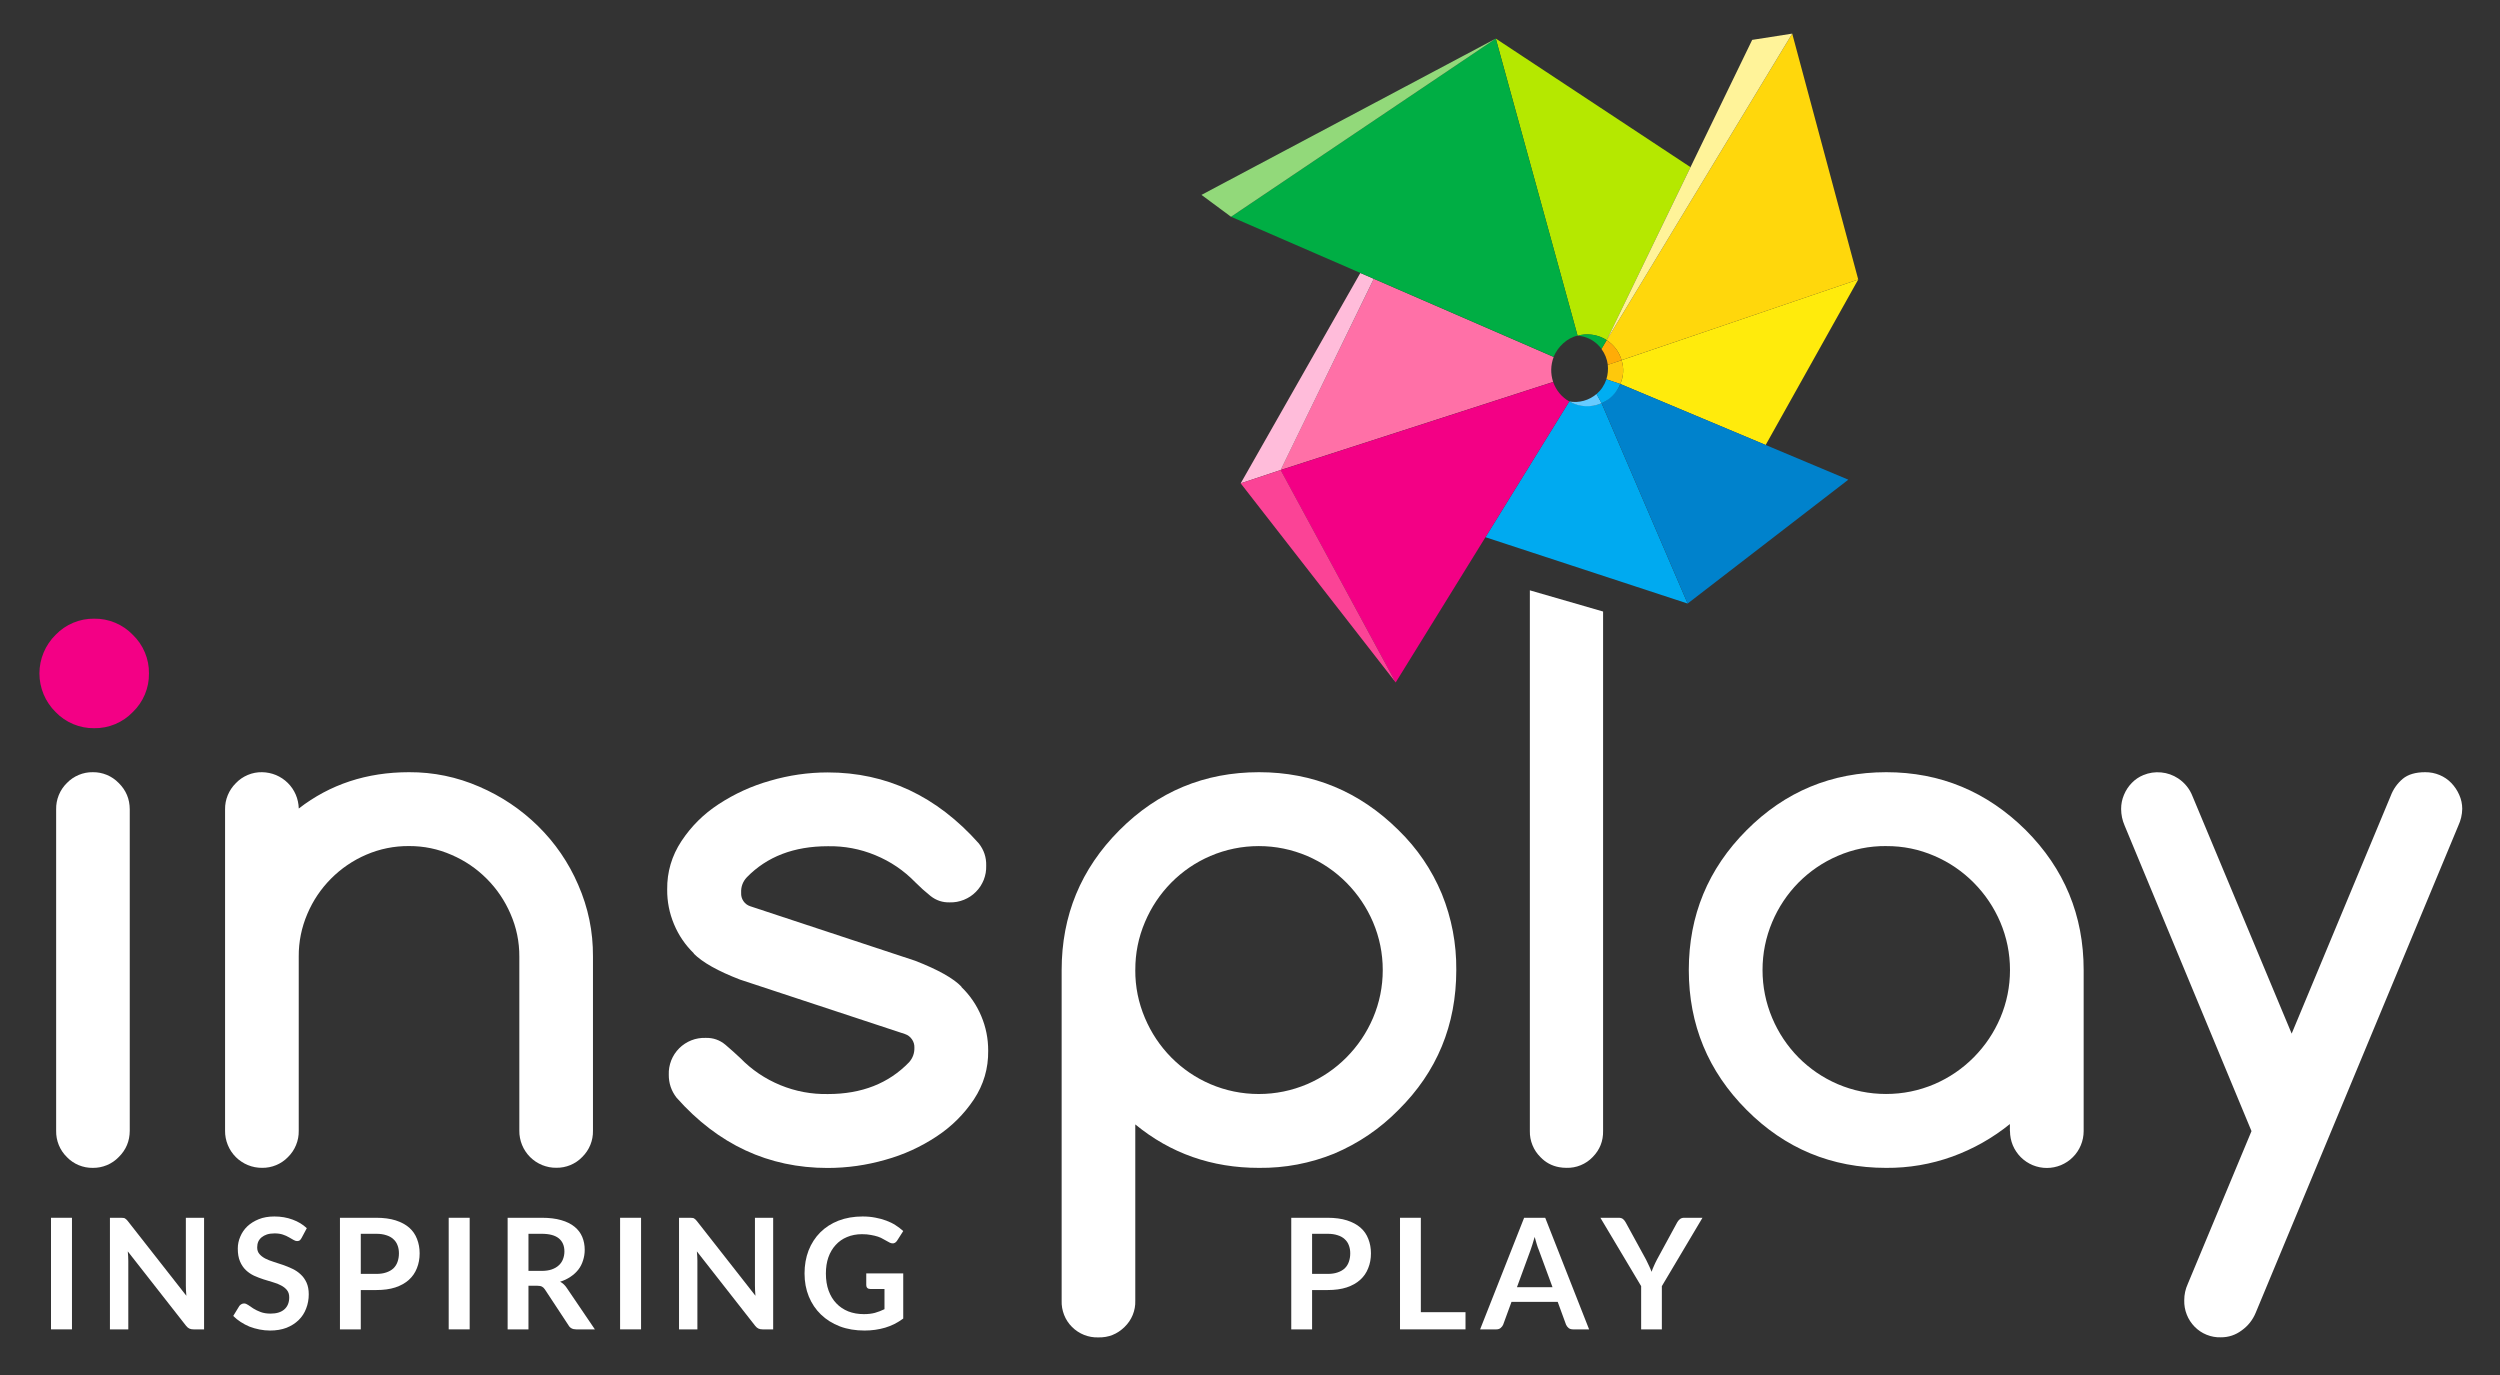
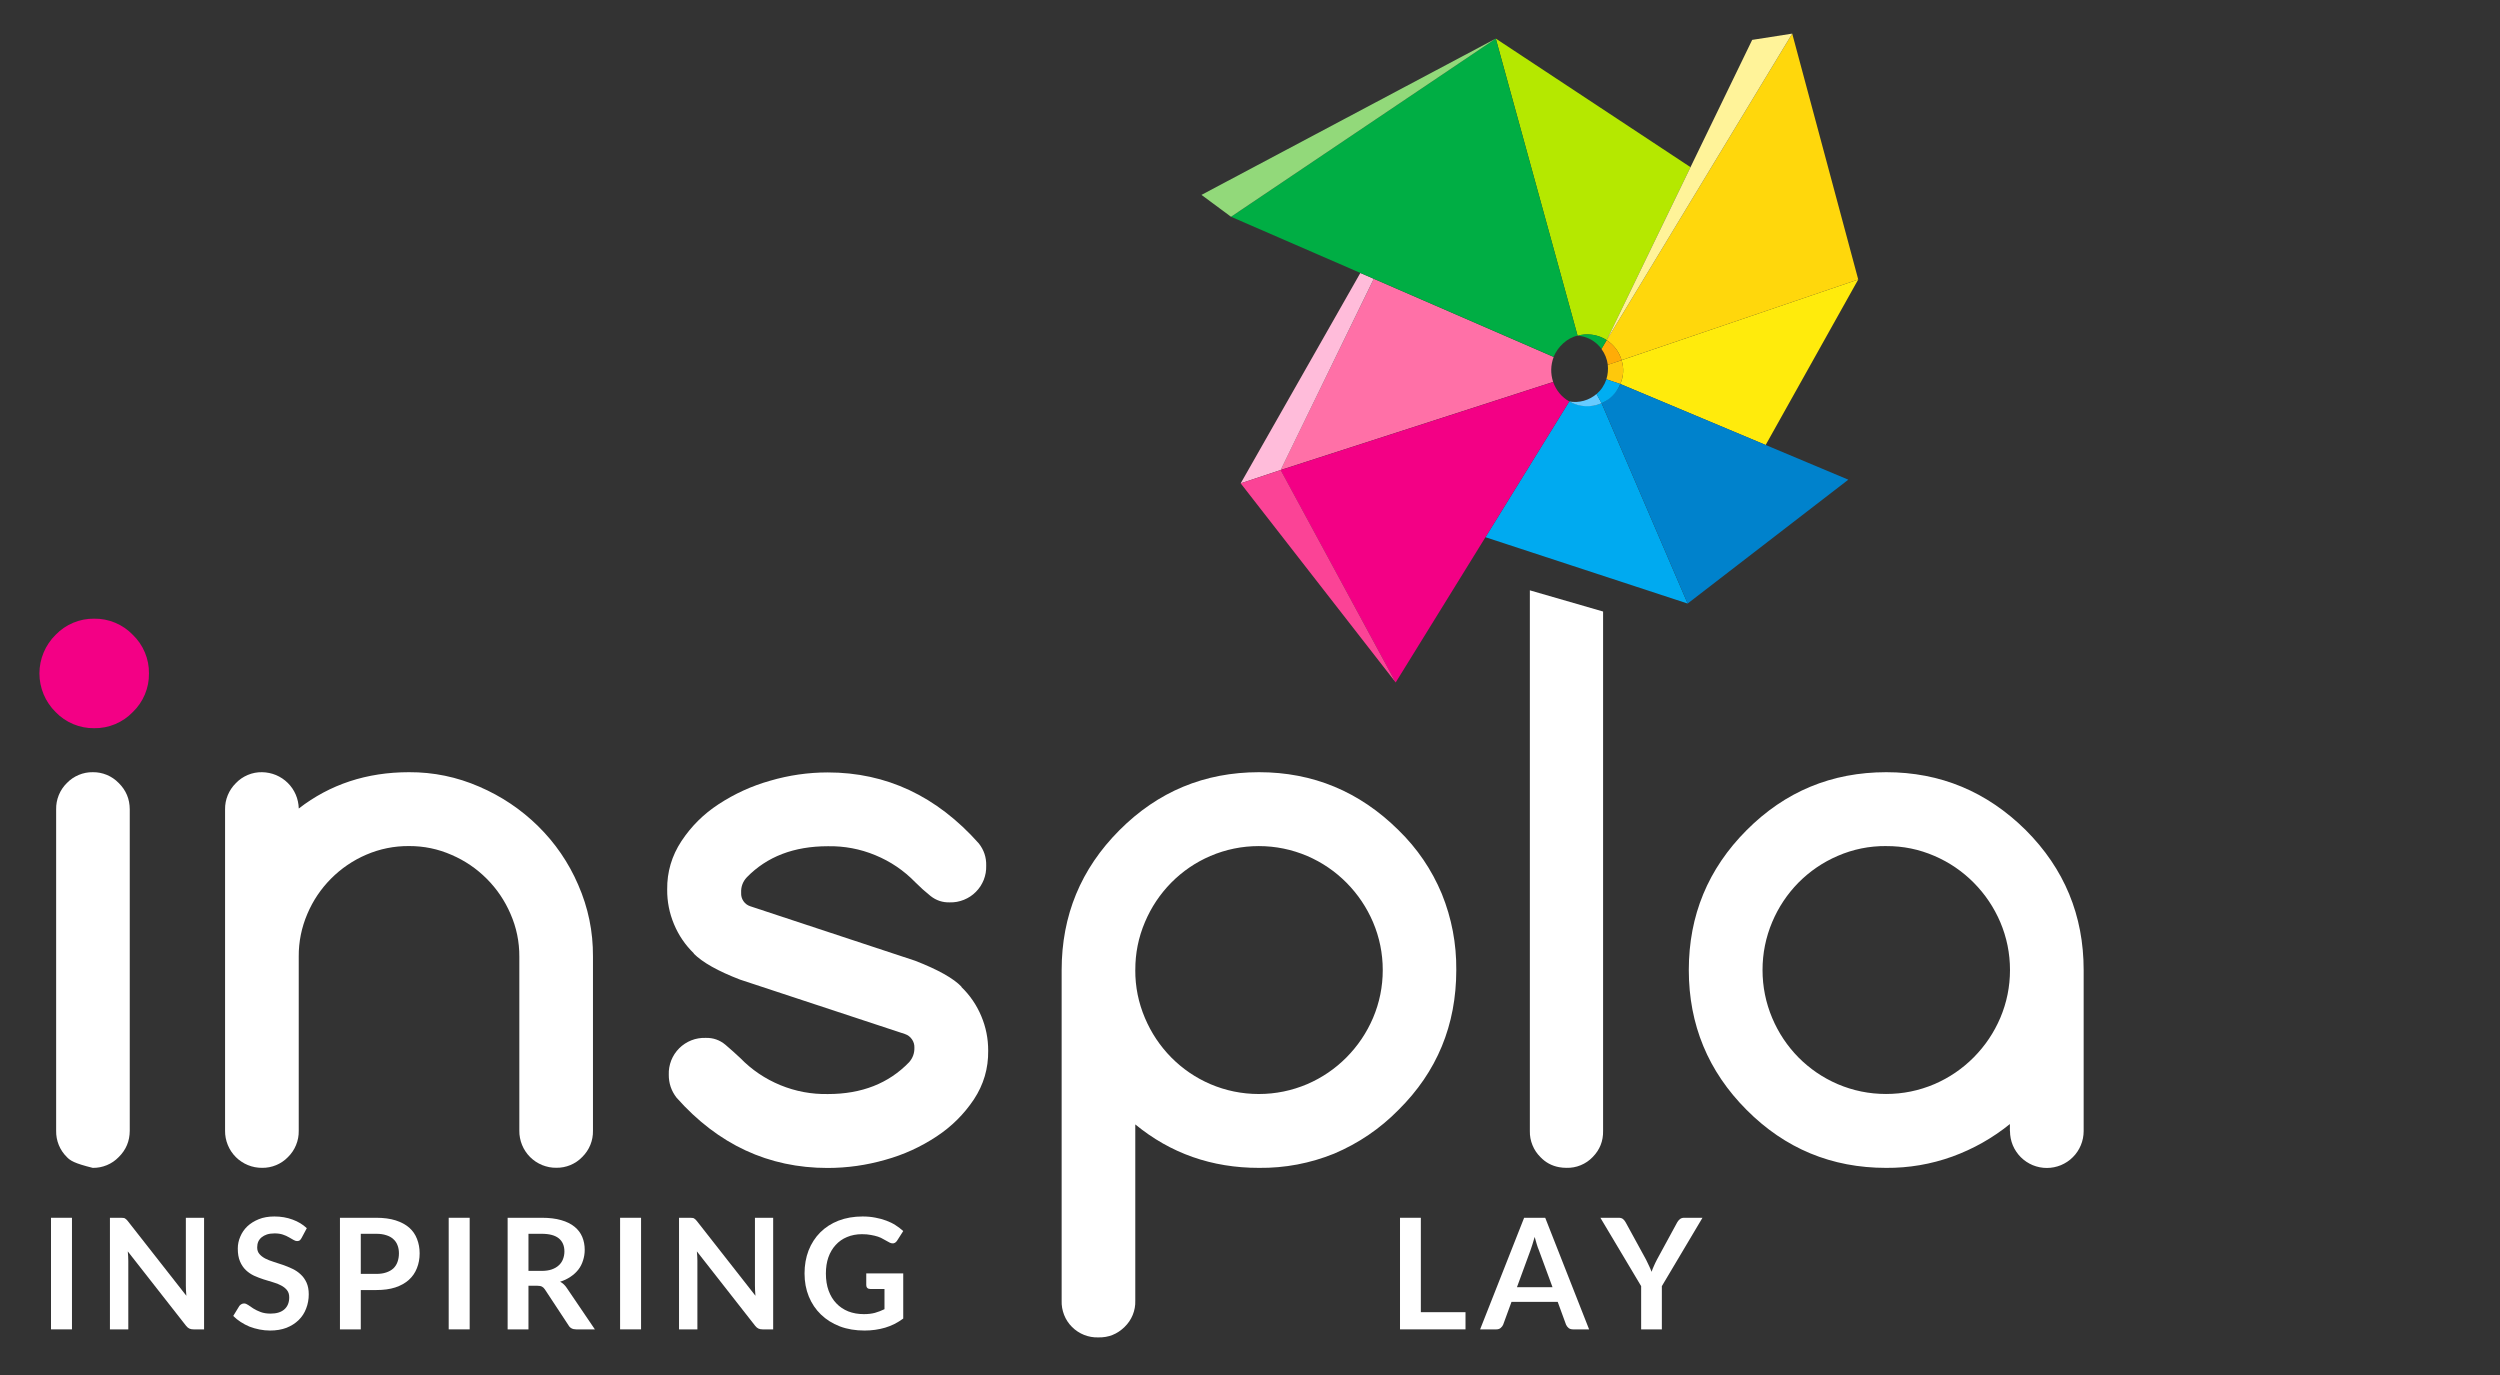
<svg xmlns="http://www.w3.org/2000/svg" version="1.0" preserveAspectRatio="xMidYMid meet" height="220" viewBox="0 0 300 165" zoomAndPan="magnify" width="400">
  <rect x="0" y="0" width="300" height="165" fill="#333333" stroke="none" />
  <defs>
    <g />
    <clipPath id="23929d0aac">
      <path clip-rule="nonzero" d="M 4.727 74 L 18 74 L 18 88 L 4.727 88 Z M 4.727 74" />
    </clipPath>
    <clipPath id="9aeb185c5b">
      <path clip-rule="nonzero" d="M 127 92 L 175 92 L 175 160.539 L 127 160.539 Z M 127 92" />
    </clipPath>
    <clipPath id="a9e5843b76">
      <path clip-rule="nonzero" d="M 254 92 L 295.465 92 L 295.465 160.539 L 254 160.539 Z M 254 92" />
    </clipPath>
  </defs>
  <path fill-rule="nonzero" fill-opacity="1" d="M 202.516 72.426 L 178.254 64.465 L 188.309 48.176 C 188.91 48.5 189.547 48.68 190.227 48.719 C 190.906 48.754 191.562 48.641 192.191 48.383 Z M 202.516 72.426" fill="#00aaf0" />
  <path fill-rule="nonzero" fill-opacity="1" d="M 186.375 45.832 L 153.668 56.402 L 164.852 33.457 L 185.328 42.355 L 186.438 42.84 C 186.07 43.832 186.051 44.828 186.375 45.832 Z M 186.375 45.832" fill="#ff70a7" />
  <path fill-rule="nonzero" fill-opacity="1" d="M 164.852 33.453 L 153.68 56.402 L 148.883 58 L 163.238 32.762 L 163.324 32.793 Z M 164.852 33.453" fill="#ffbcda" />
  <path fill-rule="nonzero" fill-opacity="1" d="M 188.309 48.176 L 178.254 64.465 L 167.48 81.898 L 153.672 56.41 L 186.379 45.84 C 186.738 46.852 187.383 47.633 188.309 48.176 Z M 188.309 48.176" fill="#f30085" />
  <path fill-rule="nonzero" fill-opacity="1" d="M 202.863 20.062 L 192.805 40.82 L 192.484 40.621 C 191.469 40.113 190.414 40 189.312 40.281 L 179.5 4.633 Z M 202.863 20.062" fill="#b5e800" />
  <path fill-rule="nonzero" fill-opacity="1" d="M 189.309 40.281 C 188.043 40.539 186.918 41.637 186.434 42.824 L 147.723 26.012 L 179.488 4.633 Z M 189.309 40.281" fill="#00ae44" />
  <path fill-rule="nonzero" fill-opacity="1" d="M 222.988 33.539 L 211.879 53.398 L 194.434 46.078 C 194.84 45.145 194.895 44.191 194.59 43.219 Z M 222.988 33.539" fill="#ffeb0c" />
  <path fill-rule="nonzero" fill-opacity="1" d="M 222.988 33.539 L 194.594 43.215 C 194.281 42.203 193.684 41.406 192.801 40.816 L 215.066 4.035 Z M 222.988 33.539" fill="#ffd70c" />
  <path fill-rule="nonzero" fill-opacity="1" d="M 221.797 57.562 L 202.516 72.426 L 192.191 48.383 C 193.055 48.02 194.207 46.848 194.438 46.078 L 211.883 53.398 Z M 221.797 57.562" fill="#0082cc" />
  <path fill-rule="nonzero" fill-opacity="1" d="M 215.066 4.035 L 192.801 40.82 L 210.262 4.785 Z M 215.066 4.035" fill="#fff399" />
  <path fill-rule="nonzero" fill-opacity="1" d="M 179.488 4.633 L 147.723 26.012 L 144.176 23.387 Z M 179.488 4.633" fill="#92d97a" />
  <path fill-rule="nonzero" fill-opacity="1" d="M 167.48 81.891 L 148.883 58 L 153.68 56.402 Z M 167.48 81.891" fill="#fb4396" />
  <path fill-rule="nonzero" fill-opacity="1" d="M 192.191 48.383 C 191.566 48.66 190.91 48.781 190.227 48.746 C 189.543 48.711 188.902 48.52 188.309 48.176 C 188.895 48.277 189.473 48.25 190.047 48.094 C 190.617 47.938 191.129 47.664 191.582 47.277 Z M 192.191 48.383" fill="#67cbff" />
  <path fill-rule="nonzero" fill-opacity="1" d="M 194.434 46.078 L 192.766 45.508 C 192.941 44.945 192.996 44.367 192.934 43.781 L 194.59 43.219 C 194.895 44.191 194.84 45.145 194.434 46.078 Z M 194.434 46.078" fill="#fec80c" />
  <path fill-rule="nonzero" fill-opacity="1" d="M 194.594 43.219 L 192.938 43.781 C 192.844 43.078 192.59 42.441 192.172 41.871 L 192.801 40.82 C 193.691 41.402 194.289 42.199 194.594 43.219 Z M 194.594 43.219" fill="#ffac07" />
  <path fill-rule="nonzero" fill-opacity="1" d="M 194.434 46.078 C 193.996 47.148 193.246 47.918 192.188 48.383 L 191.582 47.293 C 192.137 46.809 192.531 46.219 192.766 45.52 Z M 194.434 46.078" fill="#00aef2" />
  <path fill-rule="nonzero" fill-opacity="1" d="M 189.309 40.281 C 190.383 40.367 191.273 40.812 191.984 41.621 C 192.051 41.699 192.105 41.777 192.172 41.867 L 192.801 40.816 C 192.285 40.477 191.723 40.262 191.113 40.168 C 190.504 40.078 189.902 40.113 189.309 40.281 Z M 189.309 40.281" fill="#00ae44" />
  <g clip-path="url(#23929d0aac)">
    <path fill-rule="nonzero" fill-opacity="1" d="M 17.875 80.812 C 17.887 81.684 17.723 82.523 17.387 83.328 C 17.051 84.133 16.566 84.84 15.938 85.445 C 15.332 86.074 14.629 86.555 13.824 86.895 C 13.016 87.23 12.18 87.395 11.305 87.383 C 10.434 87.395 9.594 87.23 8.789 86.895 C 7.98 86.555 7.277 86.074 6.672 85.445 C 6.363 85.141 6.09 84.812 5.848 84.453 C 5.605 84.098 5.402 83.719 5.238 83.324 C 5.07 82.926 4.945 82.516 4.859 82.094 C 4.773 81.672 4.73 81.242 4.73 80.812 C 4.73 80.383 4.773 79.953 4.859 79.531 C 4.945 79.109 5.07 78.699 5.238 78.301 C 5.402 77.906 5.605 77.527 5.848 77.172 C 6.09 76.812 6.363 76.484 6.672 76.18 C 7.277 75.551 7.98 75.07 8.789 74.73 C 9.594 74.395 10.434 74.23 11.305 74.242 C 12.18 74.23 13.016 74.395 13.824 74.73 C 14.629 75.07 15.332 75.551 15.938 76.18 C 16.566 76.785 17.051 77.492 17.387 78.297 C 17.723 79.102 17.887 79.941 17.875 80.812 Z M 17.875 80.812" fill="#f30085" />
  </g>
  <path fill-rule="nonzero" fill-opacity="1" d="M 192.371 135.695 L 192.371 73.383 L 183.582 70.84 L 183.582 135.734 C 183.57 136.316 183.676 136.879 183.898 137.422 C 184.117 137.965 184.434 138.438 184.852 138.852 C 185.465 139.496 186.215 139.902 187.094 140.062 C 187.383 140.113 187.676 140.141 187.969 140.141 C 188.562 140.156 189.133 140.055 189.68 139.828 C 190.23 139.602 190.711 139.277 191.121 138.848 C 191.98 137.973 192.398 136.922 192.371 135.695 Z M 192.371 135.695" fill="#ffffff" />
-   <path fill-rule="nonzero" fill-opacity="1" d="M 6.738 135.695 L 6.738 97.121 C 6.727 96.527 6.832 95.957 7.055 95.41 C 7.281 94.859 7.602 94.379 8.027 93.961 C 8.434 93.539 8.906 93.219 9.445 92.992 C 9.984 92.766 10.551 92.656 11.133 92.664 C 11.719 92.656 12.281 92.766 12.82 92.988 C 13.363 93.215 13.836 93.539 14.242 93.957 C 15.125 94.828 15.566 95.879 15.57 97.117 L 15.57 135.695 C 15.566 136.93 15.125 137.984 14.242 138.852 C 13.836 139.273 13.363 139.594 12.82 139.82 C 12.281 140.043 11.719 140.152 11.133 140.145 C 10.551 140.152 9.988 140.043 9.445 139.82 C 8.906 139.594 8.434 139.273 8.027 138.852 C 7.605 138.438 7.281 137.953 7.055 137.406 C 6.832 136.855 6.727 136.285 6.738 135.695 Z M 6.738 135.695" fill="#ffffff" />
+   <path fill-rule="nonzero" fill-opacity="1" d="M 6.738 135.695 L 6.738 97.121 C 6.727 96.527 6.832 95.957 7.055 95.41 C 7.281 94.859 7.602 94.379 8.027 93.961 C 8.434 93.539 8.906 93.219 9.445 92.992 C 9.984 92.766 10.551 92.656 11.133 92.664 C 11.719 92.656 12.281 92.766 12.82 92.988 C 13.363 93.215 13.836 93.539 14.242 93.957 C 15.125 94.828 15.566 95.879 15.57 97.117 L 15.57 135.695 C 15.566 136.93 15.125 137.984 14.242 138.852 C 13.836 139.273 13.363 139.594 12.82 139.82 C 12.281 140.043 11.719 140.152 11.133 140.145 C 8.906 139.594 8.434 139.273 8.027 138.852 C 7.605 138.438 7.281 137.953 7.055 137.406 C 6.832 136.855 6.727 136.285 6.738 135.695 Z M 6.738 135.695" fill="#ffffff" />
  <path fill-rule="nonzero" fill-opacity="1" d="M 35.852 97.023 C 39.602 94.117 44.012 92.664 49.086 92.664 C 52.02 92.652 54.832 93.234 57.523 94.406 C 60.16 95.543 62.508 97.113 64.562 99.129 C 66.625 101.16 68.23 103.504 69.379 106.164 C 70.582 108.91 71.176 111.785 71.156 114.785 L 71.156 135.684 C 71.168 136.277 71.062 136.848 70.84 137.395 C 70.613 137.941 70.289 138.426 69.867 138.84 C 69.461 139.262 68.988 139.582 68.449 139.809 C 67.906 140.031 67.344 140.141 66.758 140.133 C 66.469 140.137 66.176 140.109 65.891 140.055 C 65.602 139.996 65.324 139.914 65.051 139.805 C 64.781 139.691 64.523 139.555 64.281 139.395 C 64.039 139.23 63.812 139.047 63.605 138.84 C 63.398 138.633 63.215 138.406 63.055 138.164 C 62.891 137.918 62.754 137.66 62.645 137.391 C 62.535 137.121 62.453 136.84 62.398 136.555 C 62.34 136.266 62.316 135.977 62.32 135.684 L 62.32 114.797 C 62.328 113.012 61.977 111.305 61.262 109.668 C 60.578 108.082 59.629 106.676 58.41 105.453 C 57.188 104.23 55.785 103.273 54.199 102.59 C 52.57 101.875 50.863 101.52 49.082 101.527 C 47.297 101.516 45.586 101.859 43.945 102.566 C 42.355 103.25 40.949 104.207 39.727 105.434 C 38.508 106.66 37.559 108.07 36.883 109.664 C 36.184 111.301 35.836 113.012 35.848 114.793 L 35.848 135.691 C 35.859 136.281 35.754 136.852 35.527 137.402 C 35.305 137.949 34.98 138.434 34.559 138.848 C 34.152 139.27 33.676 139.59 33.137 139.816 C 32.598 140.039 32.035 140.148 31.449 140.141 C 31.156 140.141 30.867 140.117 30.578 140.059 C 30.293 140.004 30.012 139.922 29.742 139.809 C 29.473 139.699 29.215 139.562 28.973 139.398 C 28.727 139.238 28.504 139.055 28.297 138.848 C 28.09 138.641 27.906 138.414 27.742 138.168 C 27.582 137.926 27.445 137.668 27.336 137.398 C 27.223 137.125 27.141 136.848 27.086 136.559 C 27.031 136.273 27.004 135.984 27.008 135.691 L 27.008 97.121 C 27 96.531 27.109 95.965 27.332 95.422 C 27.559 94.875 27.879 94.398 28.297 93.984 C 28.707 93.551 29.188 93.223 29.738 92.992 C 30.285 92.762 30.859 92.652 31.453 92.664 C 31.738 92.668 32.023 92.699 32.305 92.758 C 32.582 92.816 32.855 92.898 33.121 93.008 C 33.383 93.121 33.637 93.254 33.875 93.414 C 34.113 93.57 34.332 93.754 34.535 93.953 C 34.738 94.156 34.922 94.375 35.082 94.609 C 35.242 94.848 35.379 95.098 35.492 95.359 C 35.605 95.625 35.691 95.895 35.75 96.176 C 35.812 96.453 35.844 96.738 35.852 97.023 Z M 35.852 97.023" fill="#ffffff" />
  <path fill-rule="nonzero" fill-opacity="1" d="M 88.812 117.555 C 86.16 116.535 84.301 115.492 83.23 114.414 L 83.273 114.414 C 82.238 113.41 81.438 112.242 80.883 110.91 C 80.324 109.578 80.051 108.188 80.062 106.742 C 80.039 104.633 80.613 102.695 81.773 100.934 C 82.953 99.148 84.441 97.672 86.234 96.504 C 88.152 95.25 90.211 94.309 92.414 93.688 C 94.668 93.027 96.969 92.695 99.32 92.691 C 106.363 92.691 112.41 95.531 117.457 101.211 C 118.074 101.996 118.371 102.883 118.344 103.883 C 118.352 104.172 118.332 104.461 118.285 104.746 C 118.234 105.031 118.156 105.309 118.051 105.582 C 117.941 105.852 117.809 106.105 117.652 106.352 C 117.492 106.594 117.312 106.816 117.105 107.023 C 116.902 107.23 116.68 107.414 116.438 107.574 C 116.195 107.734 115.938 107.867 115.668 107.977 C 115.398 108.086 115.121 108.164 114.836 108.219 C 114.551 108.27 114.262 108.293 113.973 108.285 C 113.113 108.309 112.344 108.055 111.668 107.52 C 111.023 107.004 110.41 106.453 109.828 105.867 C 108.457 104.453 106.855 103.371 105.035 102.621 C 103.211 101.867 101.312 101.512 99.34 101.547 C 95.281 101.547 92.039 102.789 89.617 105.277 C 89.129 105.801 88.902 106.422 88.938 107.141 C 88.918 107.5 89.008 107.832 89.211 108.133 C 89.414 108.43 89.688 108.637 90.031 108.75 L 109.816 115.289 C 112.578 116.363 114.441 117.41 115.398 118.426 L 115.355 118.426 C 116.395 119.43 117.191 120.594 117.75 121.926 C 118.312 123.254 118.586 124.641 118.582 126.082 C 118.609 128.207 118.039 130.156 116.867 131.93 C 115.68 133.707 114.191 135.184 112.406 136.363 C 110.496 137.629 108.438 138.57 106.227 139.18 C 103.973 139.828 101.668 140.152 99.324 140.156 C 92.219 140.156 86.172 137.344 81.184 131.719 C 80.559 130.91 80.246 129.992 80.254 128.969 C 80.242 128.672 80.262 128.383 80.312 128.094 C 80.363 127.805 80.441 127.523 80.547 127.25 C 80.656 126.977 80.789 126.719 80.949 126.473 C 81.113 126.227 81.297 126 81.504 125.793 C 81.711 125.586 81.938 125.402 82.184 125.242 C 82.43 125.082 82.688 124.945 82.961 124.84 C 83.234 124.73 83.516 124.652 83.805 124.605 C 84.094 124.555 84.387 124.535 84.68 124.547 C 85.574 124.523 86.363 124.797 87.051 125.371 C 87.695 125.922 88.289 126.453 88.828 126.961 C 90.207 128.379 91.816 129.465 93.648 130.219 C 95.48 130.969 97.387 131.324 99.367 131.285 C 103.398 131.285 106.641 130.012 109.09 127.469 C 109.527 126.973 109.742 126.395 109.727 125.734 C 109.742 125.363 109.645 125.023 109.434 124.719 C 109.223 124.41 108.938 124.199 108.586 124.082 Z M 88.812 117.555" fill="#ffffff" />
  <g clip-path="url(#9aeb185c5b)">
    <path fill-rule="nonzero" fill-opacity="1" d="M 151.078 140.145 C 145.414 140.145 140.465 138.406 136.234 134.93 L 136.234 156.082 C 136.254 156.676 136.148 157.246 135.926 157.797 C 135.699 158.348 135.371 158.828 134.945 159.238 C 134.07 160.098 133.02 160.516 131.793 160.488 C 131.504 160.496 131.211 160.477 130.926 160.426 C 130.637 160.375 130.359 160.297 130.086 160.188 C 129.816 160.082 129.559 159.945 129.316 159.785 C 129.07 159.625 128.848 159.441 128.641 159.234 C 128.434 159.027 128.25 158.805 128.09 158.559 C 127.93 158.316 127.797 158.059 127.691 157.785 C 127.586 157.516 127.508 157.234 127.457 156.949 C 127.406 156.66 127.387 156.371 127.398 156.078 L 127.398 116.41 C 127.398 109.855 129.707 104.258 134.332 99.625 C 138.953 94.988 144.535 92.668 151.078 92.664 C 157.562 92.664 163.141 94.984 167.82 99.617 C 170.074 101.812 171.809 104.363 173.02 107.266 C 174.207 110.199 174.781 113.242 174.754 116.402 C 174.754 123.012 172.441 128.609 167.82 133.188 C 165.598 135.449 163.023 137.195 160.105 138.434 C 157.211 139.605 154.199 140.176 151.078 140.145 Z M 136.234 116.406 C 136.223 118.406 136.613 120.328 137.398 122.172 C 138.148 123.945 139.199 125.52 140.551 126.895 C 141.906 128.262 143.469 129.328 145.242 130.094 C 147.098 130.883 149.035 131.281 151.055 131.281 C 153.074 131.281 155.012 130.883 156.871 130.094 C 158.652 129.324 160.227 128.25 161.594 126.871 C 162.949 125.496 164.008 123.922 164.766 122.148 C 165.543 120.312 165.93 118.398 165.93 116.406 C 165.93 114.414 165.543 112.5 164.766 110.664 C 164.008 108.891 162.949 107.316 161.594 105.941 C 160.227 104.562 158.652 103.488 156.871 102.719 C 155.012 101.93 153.074 101.531 151.055 101.531 C 149.035 101.531 147.098 101.93 145.242 102.719 C 143.469 103.484 141.906 104.551 140.551 105.918 C 139.199 107.293 138.148 108.867 137.398 110.641 C 136.613 112.484 136.227 114.406 136.238 116.41 Z M 136.234 116.406" fill="#ffffff" />
  </g>
  <path fill-rule="nonzero" fill-opacity="1" d="M 241.188 135.734 L 241.188 134.887 C 239.102 136.57 236.801 137.871 234.281 138.789 C 231.715 139.711 229.066 140.164 226.336 140.145 C 219.793 140.145 214.211 137.828 209.594 133.191 C 204.973 128.555 202.66 122.961 202.656 116.406 C 202.656 109.852 204.969 104.258 209.594 99.621 C 214.215 94.984 219.801 92.668 226.348 92.664 C 232.832 92.664 238.414 94.984 243.094 99.617 C 247.723 104.254 250.039 109.852 250.039 116.41 L 250.039 135.738 C 250.039 136.027 250.008 136.316 249.953 136.598 C 249.895 136.883 249.812 137.16 249.699 137.43 C 249.59 137.695 249.453 137.949 249.293 138.191 C 249.133 138.434 248.949 138.656 248.742 138.859 C 248.539 139.066 248.316 139.25 248.074 139.41 C 247.832 139.57 247.578 139.707 247.309 139.82 C 247.043 139.93 246.766 140.012 246.48 140.07 C 246.195 140.125 245.91 140.156 245.617 140.156 C 245.328 140.156 245.039 140.125 244.758 140.07 C 244.473 140.012 244.195 139.93 243.926 139.82 C 243.66 139.707 243.402 139.57 243.164 139.41 C 242.922 139.25 242.699 139.066 242.492 138.859 C 242.289 138.656 242.105 138.434 241.945 138.191 C 241.781 137.949 241.645 137.695 241.535 137.43 C 241.426 137.16 241.34 136.883 241.285 136.598 C 241.227 136.316 241.199 136.027 241.199 135.738 Z M 226.348 101.527 C 224.316 101.512 222.371 101.906 220.508 102.715 C 218.738 103.48 217.176 104.547 215.816 105.914 C 214.469 107.289 213.418 108.863 212.668 110.637 C 211.891 112.48 211.504 114.402 211.504 116.402 C 211.504 118.402 211.891 120.324 212.668 122.168 C 213.418 123.941 214.465 125.516 215.816 126.891 C 217.176 128.258 218.738 129.324 220.508 130.09 C 222.367 130.883 224.305 131.277 226.324 131.277 C 228.344 131.277 230.281 130.883 232.141 130.09 C 233.922 129.32 235.496 128.246 236.863 126.867 C 238.219 125.492 239.277 123.918 240.035 122.145 C 240.812 120.309 241.199 118.395 241.199 116.402 C 241.199 114.41 240.812 112.496 240.035 110.66 C 239.277 108.887 238.219 107.312 236.863 105.938 C 235.496 104.559 233.922 103.484 232.141 102.715 C 230.293 101.914 228.363 101.52 226.348 101.531 Z M 226.348 101.527" fill="#ffffff" />
  <g clip-path="url(#a9e5843b76)">
-     <path fill-rule="nonzero" fill-opacity="1" d="M 270.18 135.734 L 254.957 99.074 C 254.68 98.438 254.539 97.773 254.535 97.078 C 254.535 96.488 254.645 95.926 254.875 95.383 C 255.094 94.852 255.406 94.375 255.805 93.961 C 256.203 93.547 256.668 93.23 257.199 93.012 C 257.887 92.727 258.602 92.621 259.344 92.691 C 260.086 92.762 260.766 93.004 261.387 93.414 C 262.195 93.957 262.773 94.684 263.121 95.594 L 275 124.035 L 286.883 95.508 C 287.188 94.699 287.672 94.012 288.336 93.453 C 288.969 92.93 289.867 92.664 291.023 92.664 C 291.625 92.66 292.203 92.773 292.758 93.004 C 293.289 93.227 293.754 93.543 294.152 93.953 C 294.555 94.371 294.871 94.844 295.105 95.375 C 295.348 95.914 295.469 96.48 295.469 97.07 C 295.453 97.77 295.297 98.434 295.004 99.066 L 270.691 157.516 C 270.332 158.387 269.77 159.102 269 159.652 C 268.262 160.203 267.43 160.48 266.508 160.477 C 265.918 160.496 265.348 160.395 264.797 160.172 C 264.25 159.953 263.77 159.629 263.355 159.207 C 262.941 158.785 262.625 158.297 262.41 157.746 C 262.191 157.191 262.094 156.621 262.109 156.027 C 262.109 155.348 262.25 154.695 262.531 154.078 Z M 270.18 135.734" fill="#ffffff" />
-   </g>
+     </g>
  <g fill-opacity="1" fill="#ffffff">
    <g transform="translate(4.636, 159.524)">
      <g>
        <path d="M 4 0 L 1.484 0 L 1.484 -13.391 L 4 -13.391 Z M 4 0" />
      </g>
    </g>
  </g>
  <g fill-opacity="1" fill="#ffffff">
    <g transform="translate(11.708, 159.524)">
      <g>
        <path d="M 12.781 -13.391 L 12.781 0 L 11.516 0 C 11.316 0 11.148 -0.031 11.016 -0.094 C 10.879 -0.156 10.75 -0.266 10.625 -0.422 L 3.625 -9.359 C 3.664 -8.953 3.688 -8.578 3.688 -8.234 L 3.688 0 L 1.484 0 L 1.484 -13.391 L 2.797 -13.391 C 2.898 -13.391 2.988 -13.383 3.062 -13.375 C 3.145 -13.375 3.211 -13.359 3.266 -13.328 C 3.328 -13.297 3.383 -13.254 3.438 -13.203 C 3.5 -13.148 3.562 -13.082 3.625 -13 L 10.656 -4.031 C 10.633 -4.25 10.617 -4.461 10.609 -4.672 C 10.598 -4.879 10.594 -5.07 10.594 -5.25 L 10.594 -13.391 Z M 12.781 -13.391" />
      </g>
    </g>
  </g>
  <g fill-opacity="1" fill="#ffffff">
    <g transform="translate(27.566, 159.524)">
      <g>
        <path d="M 8.625 -10.969 C 8.551 -10.832 8.473 -10.734 8.391 -10.672 C 8.305 -10.617 8.203 -10.594 8.078 -10.594 C 7.953 -10.594 7.812 -10.641 7.656 -10.734 C 7.508 -10.828 7.328 -10.93 7.109 -11.047 C 6.898 -11.172 6.656 -11.281 6.375 -11.375 C 6.094 -11.469 5.766 -11.516 5.391 -11.516 C 5.035 -11.516 4.727 -11.473 4.469 -11.391 C 4.219 -11.305 4.004 -11.191 3.828 -11.047 C 3.648 -10.898 3.516 -10.723 3.422 -10.516 C 3.336 -10.305 3.297 -10.078 3.297 -9.828 C 3.297 -9.516 3.383 -9.254 3.562 -9.047 C 3.738 -8.836 3.973 -8.656 4.266 -8.5 C 4.555 -8.352 4.883 -8.223 5.25 -8.109 C 5.625 -7.992 6.004 -7.867 6.391 -7.734 C 6.785 -7.598 7.164 -7.441 7.531 -7.266 C 7.906 -7.086 8.234 -6.863 8.516 -6.594 C 8.805 -6.332 9.039 -6.004 9.219 -5.609 C 9.395 -5.223 9.484 -4.754 9.484 -4.203 C 9.484 -3.598 9.379 -3.031 9.172 -2.5 C 8.973 -1.969 8.672 -1.504 8.266 -1.109 C 7.867 -0.723 7.383 -0.414 6.812 -0.188 C 6.238 0.031 5.582 0.141 4.844 0.141 C 4.414 0.141 3.992 0.098 3.578 0.016 C 3.16 -0.066 2.758 -0.18 2.375 -0.328 C 2 -0.484 1.645 -0.672 1.312 -0.891 C 0.977 -1.109 0.68 -1.348 0.422 -1.609 L 1.156 -2.812 C 1.219 -2.895 1.297 -2.961 1.391 -3.016 C 1.492 -3.078 1.602 -3.109 1.719 -3.109 C 1.875 -3.109 2.039 -3.047 2.219 -2.922 C 2.395 -2.797 2.602 -2.656 2.844 -2.5 C 3.094 -2.344 3.383 -2.203 3.719 -2.078 C 4.051 -1.953 4.445 -1.891 4.906 -1.891 C 5.613 -1.891 6.16 -2.055 6.547 -2.391 C 6.941 -2.734 7.141 -3.219 7.141 -3.844 C 7.141 -4.195 7.051 -4.484 6.875 -4.703 C 6.695 -4.93 6.461 -5.117 6.172 -5.266 C 5.891 -5.422 5.562 -5.551 5.188 -5.656 C 4.82 -5.758 4.445 -5.875 4.062 -6 C 3.676 -6.125 3.297 -6.27 2.922 -6.438 C 2.555 -6.613 2.227 -6.836 1.938 -7.109 C 1.645 -7.391 1.41 -7.738 1.234 -8.156 C 1.055 -8.57 0.969 -9.086 0.969 -9.703 C 0.969 -10.191 1.066 -10.664 1.266 -11.125 C 1.461 -11.594 1.742 -12.004 2.109 -12.359 C 2.484 -12.711 2.941 -13 3.484 -13.219 C 4.023 -13.438 4.648 -13.547 5.359 -13.547 C 6.148 -13.547 6.879 -13.422 7.547 -13.172 C 8.211 -12.93 8.781 -12.586 9.25 -12.141 Z M 8.625 -10.969" />
      </g>
    </g>
  </g>
  <g fill-opacity="1" fill="#ffffff">
    <g transform="translate(39.31, 159.524)">
      <g>
        <path d="M 5.844 -6.656 C 6.301 -6.656 6.695 -6.711 7.031 -6.828 C 7.375 -6.941 7.66 -7.102 7.891 -7.312 C 8.117 -7.531 8.285 -7.789 8.391 -8.094 C 8.504 -8.406 8.562 -8.75 8.562 -9.125 C 8.562 -9.488 8.504 -9.812 8.391 -10.094 C 8.285 -10.383 8.117 -10.629 7.891 -10.828 C 7.672 -11.035 7.391 -11.191 7.047 -11.297 C 6.711 -11.41 6.312 -11.469 5.844 -11.469 L 3.984 -11.469 L 3.984 -6.656 Z M 5.844 -13.391 C 6.738 -13.391 7.516 -13.285 8.172 -13.078 C 8.828 -12.867 9.367 -12.578 9.797 -12.203 C 10.223 -11.828 10.535 -11.375 10.734 -10.844 C 10.941 -10.32 11.047 -9.75 11.047 -9.125 C 11.047 -8.477 10.938 -7.883 10.719 -7.344 C 10.508 -6.801 10.188 -6.332 9.75 -5.938 C 9.32 -5.551 8.781 -5.25 8.125 -5.031 C 7.477 -4.82 6.719 -4.719 5.844 -4.719 L 3.984 -4.719 L 3.984 0 L 1.484 0 L 1.484 -13.391 Z M 5.844 -13.391" />
      </g>
    </g>
  </g>
  <g fill-opacity="1" fill="#ffffff">
    <g transform="translate(52.36, 159.524)">
      <g>
        <path d="M 4 0 L 1.484 0 L 1.484 -13.391 L 4 -13.391 Z M 4 0" />
      </g>
    </g>
  </g>
  <g fill-opacity="1" fill="#ffffff">
    <g transform="translate(59.432, 159.524)">
      <g>
        <path d="M 5.547 -7.016 C 6.016 -7.016 6.422 -7.07 6.766 -7.188 C 7.117 -7.312 7.406 -7.477 7.625 -7.688 C 7.852 -7.895 8.02 -8.141 8.125 -8.422 C 8.238 -8.703 8.297 -9.016 8.297 -9.359 C 8.297 -10.035 8.07 -10.555 7.625 -10.922 C 7.176 -11.285 6.492 -11.469 5.578 -11.469 L 3.984 -11.469 L 3.984 -7.016 Z M 11.953 0 L 9.703 0 C 9.273 0 8.969 -0.164 8.781 -0.5 L 5.953 -4.797 C 5.848 -4.953 5.734 -5.062 5.609 -5.125 C 5.484 -5.195 5.297 -5.234 5.047 -5.234 L 3.984 -5.234 L 3.984 0 L 1.484 0 L 1.484 -13.391 L 5.578 -13.391 C 6.484 -13.391 7.258 -13.297 7.906 -13.109 C 8.562 -12.922 9.098 -12.656 9.516 -12.312 C 9.93 -11.977 10.238 -11.57 10.438 -11.094 C 10.633 -10.625 10.734 -10.109 10.734 -9.547 C 10.734 -9.098 10.664 -8.672 10.531 -8.266 C 10.406 -7.859 10.219 -7.492 9.969 -7.172 C 9.719 -6.848 9.406 -6.562 9.031 -6.312 C 8.664 -6.062 8.25 -5.863 7.781 -5.719 C 7.945 -5.633 8.098 -5.523 8.234 -5.391 C 8.367 -5.266 8.488 -5.117 8.594 -4.953 Z M 11.953 0" />
      </g>
    </g>
  </g>
  <g fill-opacity="1" fill="#ffffff">
    <g transform="translate(72.927, 159.524)">
      <g>
        <path d="M 4 0 L 1.484 0 L 1.484 -13.391 L 4 -13.391 Z M 4 0" />
      </g>
    </g>
  </g>
  <g fill-opacity="1" fill="#ffffff">
    <g transform="translate(79.999, 159.524)">
      <g>
        <path d="M 12.781 -13.391 L 12.781 0 L 11.516 0 C 11.316 0 11.148 -0.031 11.016 -0.094 C 10.879 -0.156 10.75 -0.266 10.625 -0.422 L 3.625 -9.359 C 3.664 -8.953 3.688 -8.578 3.688 -8.234 L 3.688 0 L 1.484 0 L 1.484 -13.391 L 2.797 -13.391 C 2.898 -13.391 2.988 -13.383 3.062 -13.375 C 3.145 -13.375 3.211 -13.359 3.266 -13.328 C 3.328 -13.297 3.383 -13.254 3.438 -13.203 C 3.5 -13.148 3.562 -13.082 3.625 -13 L 10.656 -4.031 C 10.633 -4.25 10.617 -4.461 10.609 -4.672 C 10.598 -4.879 10.594 -5.07 10.594 -5.25 L 10.594 -13.391 Z M 12.781 -13.391" />
      </g>
    </g>
  </g>
  <g fill-opacity="1" fill="#ffffff">
    <g transform="translate(95.857, 159.524)">
      <g>
        <path d="M 12.531 -6.719 L 12.531 -1.297 C 11.852 -0.797 11.129 -0.43 10.359 -0.203 C 9.586 0.023 8.766 0.141 7.891 0.141 C 6.797 0.141 5.805 -0.023 4.922 -0.359 C 4.035 -0.703 3.281 -1.176 2.656 -1.781 C 2.031 -2.383 1.547 -3.102 1.203 -3.938 C 0.859 -4.781 0.688 -5.703 0.688 -6.703 C 0.688 -7.703 0.848 -8.625 1.172 -9.469 C 1.504 -10.312 1.973 -11.035 2.578 -11.641 C 3.18 -12.242 3.91 -12.711 4.766 -13.047 C 5.629 -13.379 6.594 -13.547 7.656 -13.547 C 8.207 -13.547 8.719 -13.5 9.188 -13.406 C 9.656 -13.32 10.094 -13.203 10.5 -13.047 C 10.906 -12.898 11.273 -12.719 11.609 -12.5 C 11.941 -12.289 12.25 -12.055 12.531 -11.797 L 11.812 -10.672 C 11.695 -10.484 11.551 -10.367 11.375 -10.328 C 11.195 -10.297 11.004 -10.344 10.797 -10.469 C 10.586 -10.582 10.379 -10.695 10.172 -10.812 C 9.973 -10.938 9.75 -11.039 9.5 -11.125 C 9.25 -11.207 8.969 -11.273 8.656 -11.328 C 8.344 -11.391 7.984 -11.422 7.578 -11.422 C 6.922 -11.422 6.32 -11.305 5.781 -11.078 C 5.25 -10.859 4.797 -10.539 4.422 -10.125 C 4.047 -9.719 3.754 -9.223 3.547 -8.641 C 3.348 -8.066 3.25 -7.422 3.25 -6.703 C 3.25 -5.93 3.359 -5.242 3.578 -4.641 C 3.797 -4.047 4.102 -3.539 4.5 -3.125 C 4.895 -2.707 5.375 -2.383 5.938 -2.156 C 6.5 -1.938 7.125 -1.828 7.812 -1.828 C 8.312 -1.828 8.754 -1.879 9.141 -1.984 C 9.535 -2.098 9.914 -2.242 10.281 -2.422 L 10.281 -4.844 L 8.594 -4.844 C 8.438 -4.844 8.312 -4.883 8.219 -4.969 C 8.133 -5.062 8.094 -5.176 8.094 -5.312 L 8.094 -6.719 Z M 12.531 -6.719" />
      </g>
    </g>
  </g>
  <g fill-opacity="1" fill="#ffffff">
    <g transform="translate(110.893, 159.524)">
      <g />
    </g>
  </g>
  <g fill-opacity="1" fill="#ffffff">
    <g transform="translate(116.973, 159.524)">
      <g />
    </g>
  </g>
  <g fill-opacity="1" fill="#ffffff">
    <g transform="translate(123.054, 159.524)">
      <g />
    </g>
  </g>
  <g fill-opacity="1" fill="#ffffff">
    <g transform="translate(129.134, 159.524)">
      <g />
    </g>
  </g>
  <g fill-opacity="1" fill="#ffffff">
    <g transform="translate(135.214, 159.524)">
      <g />
    </g>
  </g>
  <g fill-opacity="1" fill="#ffffff">
    <g transform="translate(141.295, 159.524)">
      <g />
    </g>
  </g>
  <g fill-opacity="1" fill="#ffffff">
    <g transform="translate(147.375, 159.524)">
      <g />
    </g>
  </g>
  <g fill-opacity="1" fill="#ffffff">
    <g transform="translate(153.467, 159.524)">
      <g>
-         <path d="M 5.844 -6.656 C 6.301 -6.656 6.695 -6.711 7.031 -6.828 C 7.375 -6.941 7.66 -7.102 7.891 -7.312 C 8.117 -7.531 8.285 -7.789 8.391 -8.094 C 8.504 -8.406 8.562 -8.75 8.562 -9.125 C 8.562 -9.488 8.504 -9.812 8.391 -10.094 C 8.285 -10.383 8.117 -10.629 7.891 -10.828 C 7.672 -11.035 7.391 -11.191 7.047 -11.297 C 6.711 -11.41 6.312 -11.469 5.844 -11.469 L 3.984 -11.469 L 3.984 -6.656 Z M 5.844 -13.391 C 6.738 -13.391 7.516 -13.285 8.172 -13.078 C 8.828 -12.867 9.367 -12.578 9.797 -12.203 C 10.223 -11.828 10.535 -11.375 10.734 -10.844 C 10.941 -10.32 11.047 -9.75 11.047 -9.125 C 11.047 -8.477 10.938 -7.883 10.719 -7.344 C 10.508 -6.801 10.188 -6.332 9.75 -5.938 C 9.32 -5.551 8.781 -5.25 8.125 -5.031 C 7.477 -4.82 6.719 -4.719 5.844 -4.719 L 3.984 -4.719 L 3.984 0 L 1.484 0 L 1.484 -13.391 Z M 5.844 -13.391" />
-       </g>
+         </g>
    </g>
  </g>
  <g fill-opacity="1" fill="#ffffff">
    <g transform="translate(166.517, 159.524)">
      <g>
        <path d="M 9.344 -2.062 L 9.344 0 L 1.484 0 L 1.484 -13.391 L 3.984 -13.391 L 3.984 -2.062 Z M 9.344 -2.062" />
      </g>
    </g>
  </g>
  <g fill-opacity="1" fill="#ffffff">
    <g transform="translate(177.723, 159.524)">
      <g>
        <path d="M 8.578 -5.062 L 6.938 -9.516 C 6.852 -9.711 6.77 -9.945 6.688 -10.219 C 6.602 -10.488 6.52 -10.781 6.438 -11.094 C 6.352 -10.781 6.266 -10.484 6.172 -10.203 C 6.086 -9.93 6.008 -9.695 5.938 -9.5 L 4.312 -5.062 Z M 12.969 0 L 11.047 0 C 10.828 0 10.648 -0.051 10.516 -0.156 C 10.379 -0.27 10.273 -0.406 10.203 -0.562 L 9.203 -3.297 L 3.656 -3.297 L 2.656 -0.562 C 2.602 -0.426 2.504 -0.297 2.359 -0.172 C 2.223 -0.055 2.051 0 1.844 0 L -0.109 0 L 5.172 -13.391 L 7.703 -13.391 Z M 12.969 0" />
      </g>
    </g>
  </g>
  <g fill-opacity="1" fill="#ffffff">
    <g transform="translate(192.172, 159.524)">
      <g>
        <path d="M 7.25 -5.188 L 7.25 0 L 4.766 0 L 4.766 -5.188 L -0.125 -13.391 L 2.078 -13.391 C 2.297 -13.391 2.469 -13.336 2.594 -13.234 C 2.719 -13.129 2.82 -13 2.906 -12.844 L 5.359 -8.359 C 5.492 -8.098 5.613 -7.848 5.719 -7.609 C 5.832 -7.379 5.93 -7.145 6.016 -6.906 C 6.098 -7.145 6.191 -7.379 6.297 -7.609 C 6.398 -7.848 6.52 -8.098 6.656 -8.359 L 9.094 -12.844 C 9.164 -12.977 9.27 -13.102 9.406 -13.219 C 9.539 -13.332 9.711 -13.391 9.922 -13.391 L 12.125 -13.391 Z M 7.25 -5.188" />
      </g>
    </g>
  </g>
</svg>